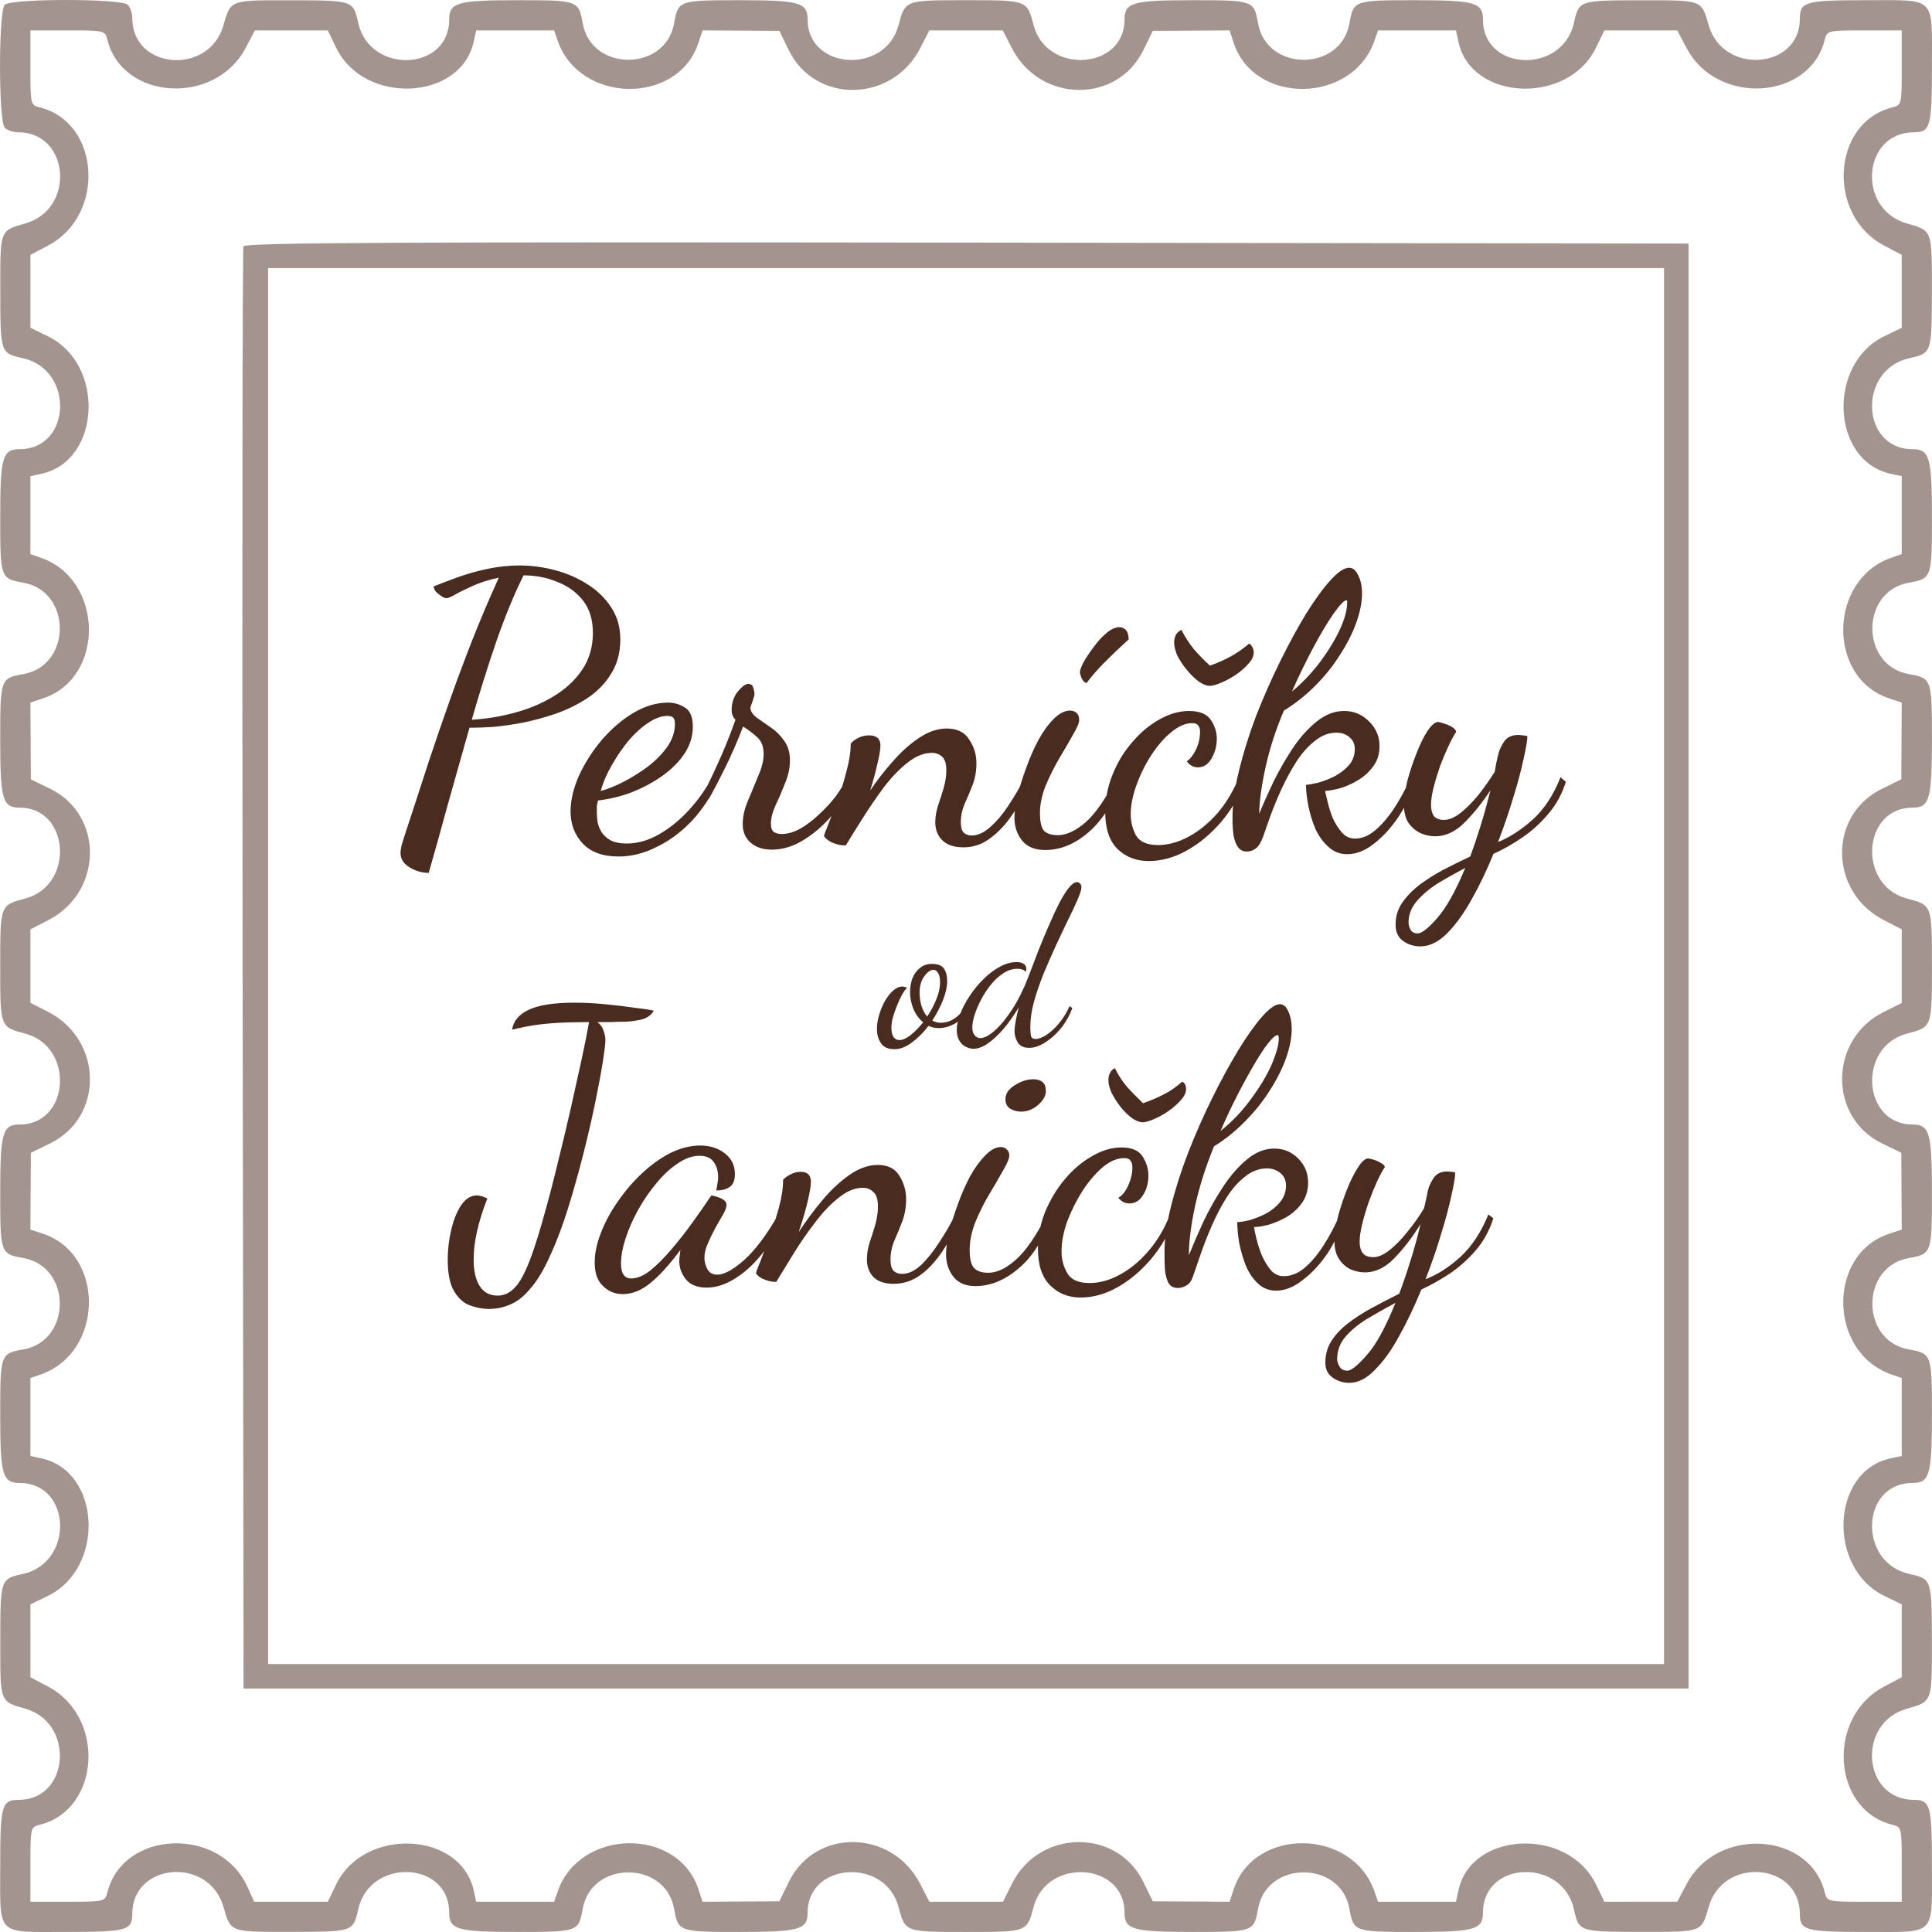
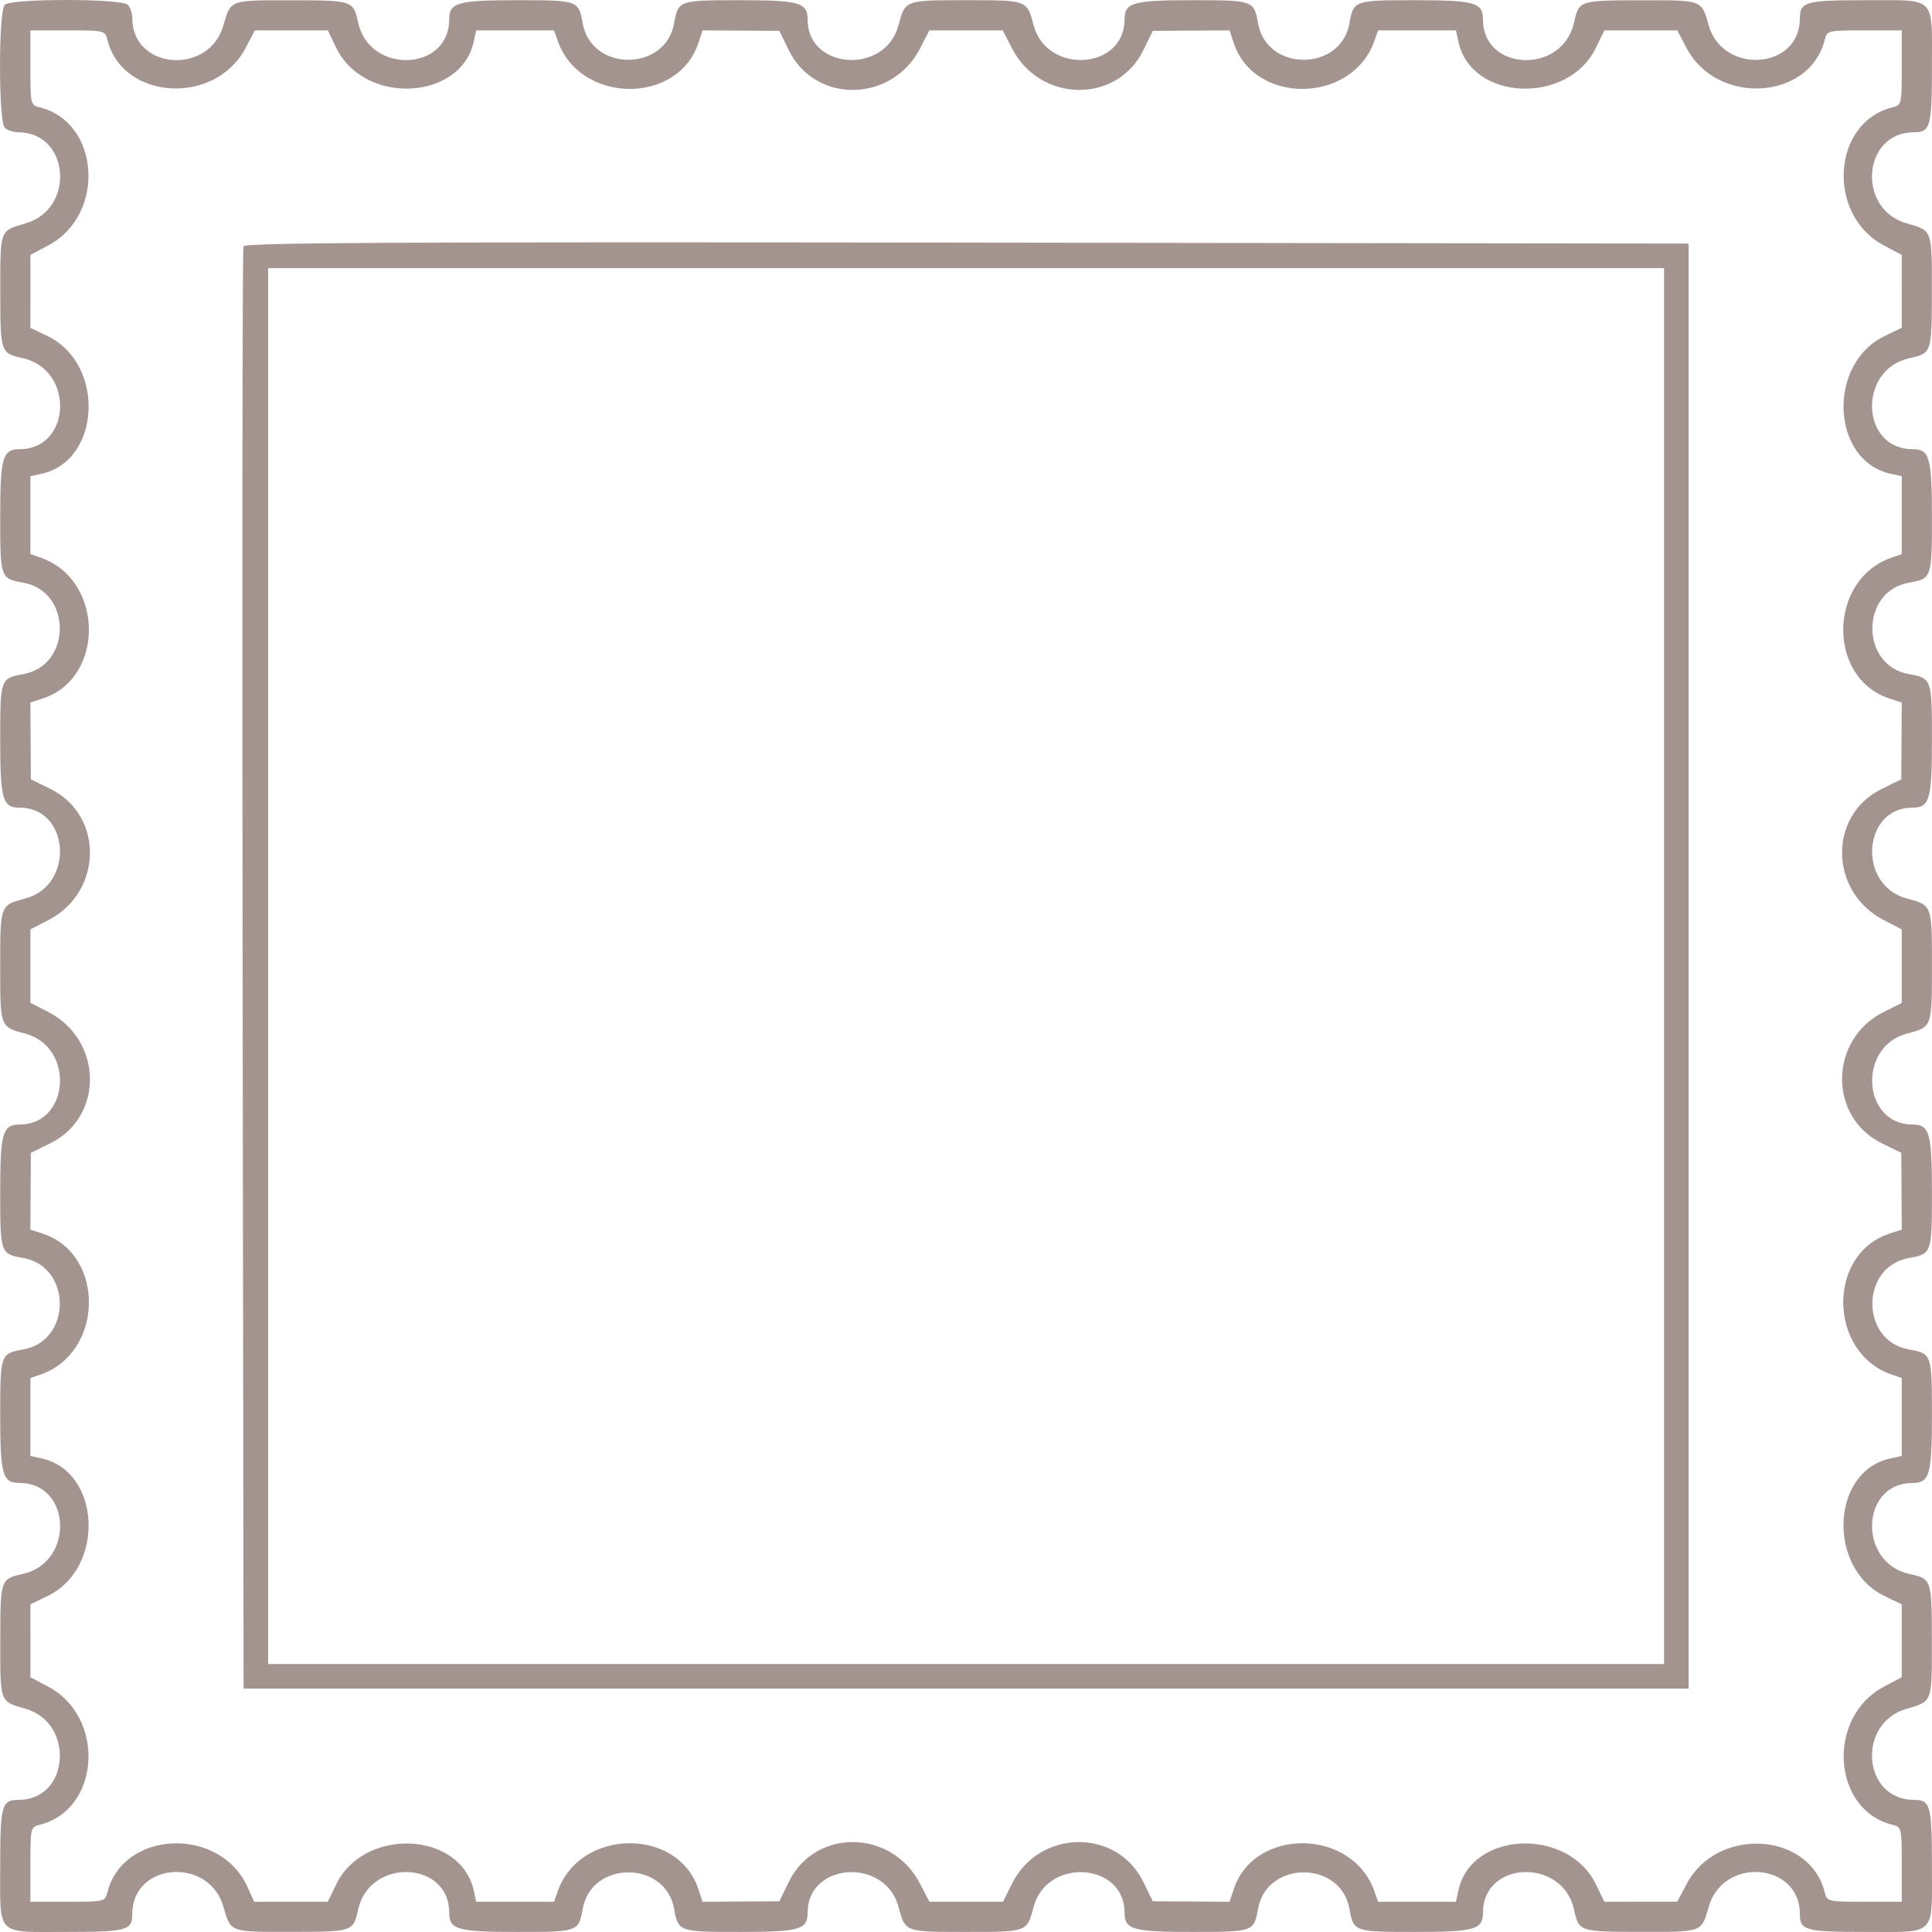
<svg xmlns="http://www.w3.org/2000/svg" width="82" height="82" viewBox="0 0 82 82" fill="none">
  <path fill-rule="evenodd" clip-rule="evenodd" d="M0.202 0.202C-0.067 0.47 -0.067 5.153 0.202 5.422C0.307 5.527 0.563 5.614 0.77 5.614C2.957 5.614 3.217 8.871 1.078 9.482C-0.012 9.794 0.009 9.738 0.012 12.319C0.015 14.995 0.013 14.989 0.974 15.204C3.162 15.694 3.036 19.065 0.829 19.065C0.109 19.065 0.009 19.414 0.009 21.939C0.009 24.54 0.015 24.557 0.998 24.734C3.051 25.103 3.051 28.239 0.998 28.609C0.015 28.786 0.009 28.803 0.009 31.403C0.009 33.928 0.109 34.278 0.829 34.278C2.965 34.278 3.177 37.572 1.079 38.133C-0.002 38.422 0.009 38.392 0.009 41.003C0.009 43.614 -0.002 43.584 1.079 43.873C3.177 44.434 2.965 47.729 0.829 47.729C0.109 47.729 0.009 48.078 0.009 50.603C0.009 53.203 0.015 53.221 0.998 53.397C3.051 53.767 3.051 56.903 0.998 57.272C0.015 57.449 0.009 57.466 0.009 60.067C0.009 62.592 0.109 62.941 0.829 62.941C3.036 62.941 3.162 66.312 0.974 66.802C0.013 67.017 0.015 67.011 0.012 69.687C0.009 72.268 -0.012 72.212 1.078 72.524C3.185 73.126 2.952 76.386 0.802 76.391C0.07 76.393 0.009 76.607 0.009 79.194C0.009 82.21 -0.204 81.997 2.812 81.997C5.378 81.997 5.614 81.933 5.614 81.236C5.614 79.049 8.871 78.789 9.482 80.928C9.794 82.018 9.738 81.997 12.319 81.994C14.995 81.991 14.989 81.993 15.204 81.032C15.694 78.844 19.065 78.97 19.065 81.177C19.065 81.897 19.414 81.997 21.939 81.997C24.54 81.997 24.557 81.991 24.734 81.008C25.103 78.956 28.239 78.956 28.609 81.008C28.786 81.991 28.803 81.997 31.403 81.997C33.928 81.997 34.278 81.897 34.278 81.177C34.278 79.041 37.572 78.829 38.133 80.927C38.422 82.008 38.392 81.997 41.003 81.997C43.614 81.997 43.584 82.008 43.873 80.927C44.434 78.829 47.729 79.041 47.729 81.177C47.729 81.897 48.078 81.997 50.603 81.997C53.203 81.997 53.221 81.991 53.397 81.008C53.767 78.956 56.903 78.956 57.272 81.008C57.449 81.991 57.466 81.997 60.067 81.997C62.592 81.997 62.941 81.897 62.941 81.177C62.941 78.97 66.312 78.844 66.802 81.032C67.017 81.993 67.011 81.991 69.687 81.994C72.268 81.997 72.212 82.018 72.524 80.928C73.135 78.789 76.392 79.049 76.392 81.236C76.392 81.933 76.628 81.997 79.194 81.997C82.21 81.997 81.997 82.21 81.997 79.194C81.997 76.628 81.933 76.392 81.236 76.392C79.049 76.392 78.789 73.135 80.928 72.524C82.018 72.212 81.997 72.268 81.994 69.687C81.991 67.011 81.993 67.017 81.032 66.802C78.844 66.312 78.97 62.941 81.177 62.941C81.897 62.941 81.997 62.592 81.997 60.067C81.997 57.466 81.991 57.449 81.008 57.272C78.956 56.903 78.956 53.767 81.008 53.397C81.991 53.221 81.997 53.203 81.997 50.603C81.997 48.078 81.897 47.729 81.177 47.729C79.041 47.729 78.829 44.434 80.927 43.873C82.008 43.584 81.997 43.614 81.997 41.003C81.997 38.392 82.008 38.422 80.927 38.133C78.829 37.572 79.041 34.278 81.177 34.278C81.897 34.278 81.997 33.928 81.997 31.403C81.997 28.803 81.991 28.786 81.008 28.609C78.956 28.239 78.956 25.103 81.008 24.734C81.991 24.557 81.997 24.54 81.997 21.939C81.997 19.414 81.897 19.065 81.177 19.065C78.97 19.065 78.844 15.694 81.032 15.204C81.993 14.989 81.991 14.995 81.994 12.319C81.997 9.738 82.018 9.794 80.928 9.482C78.789 8.871 79.049 5.614 81.236 5.614C81.933 5.614 81.997 5.378 81.997 2.812C81.997 -0.204 82.21 0.009 79.194 0.009C76.607 0.009 76.393 0.07 76.391 0.802C76.386 2.952 73.126 3.185 72.524 1.078C72.212 -0.012 72.268 0.009 69.687 0.012C67.011 0.015 67.017 0.013 66.802 0.974C66.312 3.162 62.941 3.036 62.941 0.829C62.941 0.109 62.592 0.009 60.067 0.009C57.466 0.009 57.449 0.015 57.272 0.998C56.903 3.051 53.767 3.051 53.397 0.998C53.221 0.015 53.203 0.009 50.603 0.009C48.078 0.009 47.729 0.109 47.729 0.829C47.729 2.965 44.434 3.177 43.873 1.079C43.584 -0.002 43.614 0.009 41.003 0.009C38.392 0.009 38.422 -0.002 38.133 1.079C37.572 3.177 34.278 2.965 34.278 0.829C34.278 0.109 33.928 0.009 31.403 0.009C28.803 0.009 28.786 0.015 28.609 0.998C28.239 3.051 25.103 3.051 24.734 0.998C24.557 0.015 24.54 0.009 21.939 0.009C19.414 0.009 19.065 0.109 19.065 0.829C19.065 3.036 15.694 3.162 15.204 0.974C14.989 0.013 14.995 0.015 12.319 0.012C9.738 0.009 9.794 -0.012 9.482 1.078C8.871 3.217 5.614 2.957 5.614 0.77C5.614 0.563 5.527 0.307 5.422 0.202C5.153 -0.067 0.47 -0.067 0.202 0.202ZM4.56 1.695C5.203 4.257 9.123 4.493 10.418 2.047L10.818 1.291L12.365 1.291L13.912 1.29L14.268 2.025C15.452 4.471 19.553 4.286 20.108 1.763L20.211 1.29H21.864H23.517L23.672 1.733C24.604 4.408 28.769 4.47 29.643 1.822L29.819 1.29L31.448 1.3L33.077 1.309L33.481 2.134C34.599 4.416 37.862 4.367 39.054 2.05L39.445 1.29H41.003H42.561L42.952 2.05C44.144 4.367 47.407 4.416 48.525 2.134L48.93 1.309L50.558 1.3L52.187 1.29L52.363 1.822C53.237 4.47 57.402 4.408 58.334 1.733L58.489 1.29H60.142H61.795L61.904 1.787C62.454 4.294 66.559 4.462 67.738 2.025L68.094 1.29L69.641 1.291L71.188 1.291L71.588 2.047C72.883 4.493 76.803 4.257 77.446 1.695C77.546 1.297 77.572 1.29 79.132 1.29H80.716V2.874C80.716 4.435 80.71 4.46 80.311 4.56C77.749 5.203 77.513 9.123 79.959 10.418L80.715 10.818L80.715 12.365L80.716 13.912L79.981 14.268C77.535 15.452 77.72 19.553 80.243 20.108L80.716 20.211V21.864V23.517L80.273 23.672C77.599 24.604 77.536 28.769 80.184 29.643L80.716 29.819L80.706 31.448L80.697 33.077L79.872 33.481C77.581 34.603 77.631 37.857 79.957 39.054L80.716 39.445V41.008V42.57L79.956 42.948C77.632 44.102 77.582 47.404 79.872 48.525L80.697 48.93L80.706 50.558L80.716 52.187L80.184 52.363C77.536 53.237 77.599 57.402 80.273 58.334L80.716 58.489V60.142V61.795L80.219 61.904C77.712 62.454 77.544 66.559 79.981 67.738L80.716 68.094L80.715 69.641L80.715 71.188L79.959 71.588C77.513 72.883 77.749 76.803 80.311 77.446C80.71 77.546 80.716 77.572 80.716 79.132V80.716H79.132C77.572 80.716 77.546 80.71 77.446 80.311C76.803 77.749 72.883 77.513 71.588 79.959L71.188 80.715L69.641 80.715L68.094 80.716L67.738 79.981C66.559 77.544 62.454 77.712 61.904 80.219L61.795 80.716H60.142H58.489L58.334 80.273C57.402 77.599 53.237 77.536 52.363 80.184L52.187 80.716L50.558 80.706L48.93 80.697L48.525 79.872C47.404 77.582 44.102 77.632 42.948 79.956L42.57 80.716H41.008H39.445L39.054 79.957C37.857 77.631 34.603 77.581 33.481 79.872L33.077 80.697L31.448 80.706L29.819 80.716L29.643 80.184C28.769 77.536 24.604 77.599 23.672 80.273L23.517 80.716H21.864H20.211L20.108 80.243C19.553 77.72 15.452 77.535 14.268 79.981L13.912 80.716H12.35H10.787L10.503 80.087C9.339 77.504 5.224 77.664 4.558 80.318C4.46 80.708 4.427 80.716 2.874 80.716H1.29V79.132C1.29 77.572 1.297 77.546 1.695 77.446C4.257 76.803 4.493 72.883 2.047 71.588L1.291 71.188L1.291 69.641L1.29 68.094L2.025 67.738C4.471 66.554 4.286 62.453 1.763 61.898L1.29 61.795V60.142V58.489L1.733 58.334C4.408 57.402 4.47 53.237 1.822 52.363L1.29 52.187L1.3 50.558L1.309 48.93L2.134 48.525C4.416 47.407 4.367 44.144 2.05 42.952L1.29 42.561V41.003V39.445L2.05 39.054C4.367 37.862 4.416 34.599 2.134 33.481L1.309 33.077L1.3 31.448L1.29 29.819L1.822 29.643C4.47 28.769 4.408 24.604 1.733 23.672L1.29 23.517V21.864V20.211L1.763 20.108C4.286 19.553 4.471 15.452 2.025 14.268L1.29 13.912L1.291 12.365L1.291 10.818L2.047 10.418C4.493 9.123 4.257 5.203 1.695 4.56C1.297 4.46 1.29 4.435 1.29 2.874V1.29H2.874C4.435 1.29 4.46 1.297 4.56 1.695ZM10.332 10.457C10.29 10.568 10.274 24.385 10.297 41.163L10.338 71.668H41.003H71.668V41.003V10.338L41.038 10.297C16.618 10.265 10.393 10.298 10.332 10.457ZM70.627 41.003V70.627H41.003H11.379V41.003V11.379H41.003H70.627V41.003Z" fill="#4A2B20" fill-opacity="0.5" />
-   <path d="M18.196 37.047C17.905 37.047 17.631 36.966 17.372 36.804C17.124 36.654 17 36.454 17 36.206C17 36.077 17.027 35.926 17.081 35.754C17.135 35.592 17.183 35.441 17.226 35.301C17.571 34.255 17.889 33.28 18.18 32.375C18.482 31.469 18.784 30.591 19.086 29.739C19.387 28.888 19.705 28.036 20.039 27.185C20.373 26.334 20.751 25.444 21.171 24.517C20.762 24.604 20.401 24.717 20.088 24.857C19.775 24.997 19.522 25.121 19.328 25.229C19.145 25.337 19.015 25.39 18.94 25.39C18.897 25.39 18.832 25.363 18.746 25.309C18.66 25.256 18.579 25.191 18.503 25.116C18.439 25.029 18.407 24.954 18.407 24.889C18.698 24.771 19.037 24.641 19.425 24.501C19.813 24.361 20.233 24.242 20.686 24.145C21.139 24.049 21.597 24 22.06 24C22.545 24 23.036 24.065 23.532 24.194C24.038 24.323 24.502 24.523 24.922 24.792C25.342 25.051 25.682 25.38 25.94 25.778C26.199 26.166 26.328 26.619 26.328 27.136C26.328 27.697 26.199 28.182 25.94 28.591C25.693 29.001 25.358 29.346 24.938 29.626C24.529 29.896 24.081 30.117 23.596 30.289C23.122 30.451 22.648 30.58 22.174 30.677C21.699 30.763 21.273 30.823 20.896 30.855C20.519 30.876 20.244 30.887 20.072 30.887H19.926C19.614 31.987 19.306 33.075 19.005 34.153C18.714 35.22 18.444 36.185 18.196 37.047ZM20.023 30.548C20.616 30.515 21.214 30.418 21.818 30.257C22.432 30.095 22.987 29.863 23.483 29.561C23.99 29.26 24.394 28.888 24.696 28.446C25.008 27.993 25.164 27.465 25.164 26.862C25.164 26.301 25.024 25.843 24.744 25.487C24.464 25.132 24.097 24.868 23.645 24.695C23.203 24.512 22.729 24.42 22.222 24.42C21.834 25.196 21.451 26.123 21.074 27.201C20.708 28.268 20.357 29.384 20.023 30.548ZM26.254 36.352C25.585 36.352 25.079 36.169 24.734 35.802C24.389 35.436 24.217 34.983 24.217 34.444C24.217 33.97 24.335 33.463 24.572 32.924C24.82 32.385 25.143 31.879 25.542 31.405C25.952 30.93 26.399 30.548 26.884 30.257C27.38 29.966 27.87 29.82 28.355 29.82C28.614 29.82 28.851 29.89 29.067 30.03C29.293 30.16 29.406 30.429 29.406 30.839C29.406 31.248 29.288 31.631 29.051 31.987C28.814 32.342 28.495 32.66 28.097 32.941C27.698 33.221 27.261 33.452 26.787 33.636C26.324 33.808 25.855 33.921 25.381 33.975C25.359 34.061 25.343 34.148 25.332 34.234C25.332 34.309 25.332 34.39 25.332 34.476C25.332 34.606 25.343 34.746 25.364 34.897C25.397 35.048 25.456 35.193 25.542 35.333C25.639 35.473 25.769 35.587 25.93 35.673C26.103 35.759 26.324 35.802 26.593 35.802C27.057 35.802 27.515 35.673 27.967 35.414C28.42 35.155 28.84 34.816 29.228 34.395C29.627 33.964 29.961 33.49 30.231 32.973L30.473 33.151C30.182 33.797 29.811 34.363 29.358 34.848C28.905 35.322 28.409 35.689 27.87 35.947C27.342 36.217 26.803 36.352 26.254 36.352ZM25.494 33.571C25.785 33.495 26.108 33.366 26.464 33.183C26.82 33 27.164 32.784 27.499 32.536C27.833 32.278 28.108 31.997 28.323 31.696C28.539 31.383 28.646 31.06 28.646 30.726C28.646 30.607 28.625 30.521 28.582 30.467C28.539 30.413 28.452 30.386 28.323 30.386C28.075 30.386 27.806 30.483 27.515 30.677C27.235 30.86 26.96 31.108 26.69 31.421C26.431 31.733 26.194 32.078 25.979 32.455C25.763 32.822 25.602 33.194 25.494 33.571ZM32.752 36.061C32.375 36.061 32.073 35.958 31.846 35.754C31.631 35.559 31.523 35.301 31.523 34.977C31.523 34.654 31.599 34.32 31.75 33.975C31.9 33.62 32.046 33.269 32.186 32.924C32.337 32.579 32.412 32.272 32.412 32.003C32.412 31.69 32.321 31.453 32.138 31.291C31.954 31.119 31.755 30.968 31.539 30.839C31.302 31.453 31.044 32.046 30.763 32.617C30.483 33.178 30.257 33.609 30.084 33.91L29.907 33.571C30.057 33.291 30.251 32.887 30.488 32.358C30.736 31.82 30.979 31.216 31.216 30.548C31.108 30.44 31.054 30.305 31.054 30.143C31.054 29.831 31.141 29.567 31.313 29.351C31.496 29.136 31.642 29.028 31.75 29.028C31.879 29.028 31.954 29.087 31.976 29.206C32.008 29.314 32.024 29.395 32.024 29.448C32.024 29.502 31.997 29.605 31.944 29.756C31.89 29.906 31.857 30.003 31.846 30.047C31.857 30.187 31.944 30.321 32.105 30.451C32.278 30.569 32.472 30.704 32.687 30.855C32.914 31.006 33.108 31.194 33.269 31.421C33.442 31.647 33.528 31.933 33.528 32.278C33.528 32.59 33.458 32.913 33.318 33.248C33.188 33.582 33.054 33.894 32.914 34.185C32.784 34.476 32.72 34.735 32.72 34.961C32.72 35.134 32.763 35.252 32.849 35.317C32.946 35.371 33.054 35.398 33.172 35.398C33.431 35.398 33.695 35.322 33.964 35.172C34.245 35.01 34.514 34.805 34.773 34.557C35.042 34.309 35.279 34.051 35.484 33.781C35.689 33.501 35.84 33.242 35.937 33.005L36.212 33.215C36.007 33.668 35.721 34.115 35.355 34.557C34.988 34.999 34.579 35.36 34.126 35.64C33.684 35.921 33.226 36.061 32.752 36.061ZM40.893 35.964C40.494 35.964 40.192 35.861 39.987 35.657C39.793 35.462 39.696 35.209 39.696 34.897C39.696 34.681 39.734 34.449 39.809 34.202C39.896 33.954 39.977 33.7 40.052 33.442C40.127 33.183 40.165 32.935 40.165 32.698C40.165 32.418 40.106 32.224 39.987 32.116C39.869 32.008 39.723 31.954 39.551 31.954C39.217 31.954 38.877 32.089 38.532 32.358C38.187 32.628 37.853 32.973 37.53 33.393C37.217 33.813 36.921 34.245 36.641 34.687C36.361 35.128 36.113 35.527 35.897 35.883C35.714 35.883 35.541 35.85 35.38 35.786C35.207 35.721 35.072 35.624 34.975 35.495C34.975 35.441 35.035 35.274 35.153 34.994C35.261 34.714 35.391 34.374 35.541 33.975C35.692 33.576 35.822 33.161 35.929 32.73C36.048 32.299 36.107 31.911 36.107 31.566C36.172 31.48 36.274 31.399 36.414 31.324C36.565 31.248 36.722 31.211 36.883 31.211C37.207 31.211 37.368 31.356 37.368 31.647C37.368 31.809 37.325 32.067 37.239 32.423C37.163 32.768 37.061 33.145 36.932 33.555C37.212 33.135 37.53 32.725 37.886 32.326C38.241 31.916 38.613 31.582 39.001 31.324C39.4 31.054 39.793 30.92 40.181 30.92C40.623 30.92 40.941 31.076 41.135 31.388C41.34 31.69 41.442 32.024 41.442 32.391C41.442 32.725 41.389 33.032 41.281 33.312C41.173 33.593 41.06 33.862 40.941 34.121C40.833 34.379 40.78 34.638 40.78 34.897C40.78 35.112 40.823 35.263 40.909 35.349C41.006 35.425 41.114 35.462 41.232 35.462C41.502 35.462 41.771 35.339 42.041 35.091C42.321 34.843 42.585 34.525 42.833 34.137C43.092 33.749 43.318 33.355 43.512 32.957L43.722 33.183C43.496 33.711 43.237 34.185 42.946 34.606C42.666 35.015 42.353 35.344 42.008 35.592C41.674 35.84 41.302 35.964 40.893 35.964ZM44.365 36.077C43.923 36.077 43.594 35.942 43.379 35.673C43.163 35.403 43.055 35.08 43.055 34.703C43.055 34.455 43.099 34.142 43.185 33.765C43.282 33.388 43.406 32.994 43.557 32.585C43.708 32.164 43.88 31.771 44.074 31.405C44.279 31.038 44.494 30.742 44.721 30.515C44.958 30.278 45.19 30.16 45.416 30.16C45.524 30.16 45.615 30.192 45.691 30.257C45.766 30.321 45.804 30.418 45.804 30.548C45.804 30.677 45.718 30.887 45.545 31.178C45.383 31.469 45.19 31.803 44.963 32.181C44.748 32.547 44.554 32.935 44.381 33.345C44.219 33.754 44.139 34.142 44.139 34.509C44.139 34.886 44.198 35.139 44.316 35.269C44.446 35.387 44.64 35.446 44.898 35.446C45.265 35.446 45.658 35.263 46.079 34.897C46.499 34.53 46.941 33.889 47.404 32.973L47.582 33.167C47.248 34.094 46.79 34.81 46.208 35.317C45.626 35.824 45.012 36.077 44.365 36.077ZM46.111 28.996C46.014 28.953 45.944 28.877 45.901 28.769C45.858 28.662 45.836 28.586 45.836 28.543C45.836 28.446 45.89 28.295 45.998 28.09C46.116 27.886 46.262 27.67 46.434 27.444C46.607 27.206 46.785 27.012 46.968 26.862C47.162 26.7 47.345 26.619 47.518 26.619C47.615 26.619 47.701 26.657 47.776 26.732C47.852 26.797 47.895 26.932 47.906 27.136C47.528 27.481 47.194 27.799 46.903 28.09C46.612 28.381 46.348 28.683 46.111 28.996ZM48.751 36.546C48.223 36.546 47.781 36.373 47.425 36.028C47.081 35.684 46.908 35.161 46.908 34.46C46.908 33.921 47.011 33.398 47.215 32.892C47.42 32.375 47.695 31.916 48.04 31.518C48.385 31.108 48.767 30.785 49.188 30.548C49.619 30.3 50.044 30.176 50.465 30.176C50.907 30.176 51.214 30.3 51.386 30.548C51.559 30.796 51.645 31.065 51.645 31.356C51.645 31.658 51.57 31.938 51.419 32.197C51.279 32.445 51.085 32.569 50.837 32.569C50.654 32.569 50.497 32.482 50.368 32.31C50.508 32.224 50.637 32.062 50.756 31.825C50.874 31.577 50.934 31.318 50.934 31.049C50.934 30.941 50.907 30.855 50.853 30.79C50.81 30.726 50.724 30.693 50.594 30.693C50.314 30.693 50.018 30.823 49.705 31.081C49.403 31.329 49.123 31.652 48.864 32.051C48.606 32.45 48.395 32.876 48.234 33.328C48.072 33.77 47.991 34.18 47.991 34.557C47.991 34.88 48.067 35.182 48.218 35.462C48.379 35.732 48.692 35.867 49.155 35.867C49.576 35.867 50.007 35.748 50.449 35.511C50.891 35.274 51.3 34.94 51.677 34.509C52.055 34.067 52.362 33.549 52.599 32.957L52.841 33.151C52.594 33.808 52.249 34.395 51.807 34.913C51.365 35.419 50.88 35.818 50.352 36.109C49.824 36.4 49.29 36.546 48.751 36.546ZM51.354 29.109C51.214 29.109 51.058 29.05 50.885 28.931C50.713 28.802 50.546 28.64 50.384 28.446C50.222 28.252 50.088 28.053 49.98 27.848C49.883 27.632 49.834 27.438 49.834 27.266C49.834 27.158 49.856 27.056 49.899 26.959C49.953 26.862 50.034 26.786 50.142 26.732C50.303 27.045 50.481 27.32 50.675 27.557C50.869 27.783 51.095 28.015 51.354 28.252C51.688 28.133 51.99 27.999 52.259 27.848C52.529 27.697 52.782 27.519 53.019 27.314C53.095 27.368 53.143 27.427 53.165 27.492C53.197 27.557 53.213 27.621 53.213 27.686C53.213 27.848 53.138 28.009 52.987 28.171C52.847 28.333 52.669 28.489 52.453 28.64C52.238 28.78 52.028 28.893 51.823 28.98C51.618 29.066 51.462 29.109 51.354 29.109ZM57.177 36.255C56.865 36.255 56.595 36.147 56.369 35.931C56.142 35.727 55.959 35.468 55.819 35.155C55.69 34.843 55.593 34.519 55.528 34.185C55.463 33.851 55.431 33.56 55.431 33.312C55.56 33.301 55.738 33.269 55.965 33.215C56.191 33.151 56.423 33.059 56.66 32.941C56.897 32.811 57.096 32.655 57.258 32.472C57.42 32.278 57.501 32.051 57.501 31.793C57.501 31.577 57.425 31.41 57.274 31.291C57.134 31.162 56.951 31.097 56.724 31.097C56.401 31.097 56.099 31.211 55.819 31.437C55.539 31.652 55.28 31.938 55.043 32.294C54.817 32.649 54.606 33.032 54.413 33.442C54.229 33.84 54.068 34.228 53.928 34.606C53.798 34.972 53.69 35.279 53.604 35.527C53.518 35.764 53.416 35.926 53.297 36.012C53.189 36.098 53.06 36.142 52.909 36.142C52.758 36.142 52.639 36.082 52.553 35.964C52.467 35.856 52.402 35.694 52.359 35.479C52.327 35.263 52.311 35.01 52.311 34.719C52.311 34.126 52.402 33.458 52.586 32.714C52.769 31.96 53.011 31.184 53.313 30.386C53.626 29.588 53.965 28.818 54.332 28.074C54.698 27.33 55.065 26.657 55.431 26.053C55.808 25.45 56.153 24.975 56.466 24.631C56.789 24.275 57.053 24.097 57.258 24.097C57.42 24.097 57.549 24.205 57.646 24.42C57.754 24.625 57.808 24.884 57.808 25.196C57.808 25.563 57.727 25.972 57.565 26.425C57.404 26.878 57.172 27.336 56.87 27.799C56.579 28.263 56.229 28.699 55.819 29.109C55.41 29.518 54.968 29.869 54.493 30.16C54.148 30.968 53.89 31.766 53.717 32.552C53.545 33.328 53.453 33.991 53.443 34.541C53.626 34.099 53.836 33.63 54.073 33.135C54.321 32.639 54.596 32.164 54.898 31.712C55.21 31.259 55.544 30.893 55.9 30.612C56.266 30.321 56.649 30.176 57.048 30.176C57.457 30.176 57.808 30.321 58.099 30.612C58.4 30.903 58.551 31.254 58.551 31.663C58.551 32.008 58.46 32.299 58.276 32.536C58.104 32.773 57.889 32.967 57.63 33.118C57.382 33.269 57.129 33.382 56.87 33.458C56.622 33.523 56.412 33.56 56.239 33.571C56.261 33.668 56.299 33.83 56.353 34.056C56.407 34.282 56.482 34.514 56.579 34.751C56.687 34.977 56.816 35.177 56.967 35.349C57.118 35.511 57.301 35.592 57.517 35.592C57.808 35.592 58.093 35.473 58.373 35.236C58.664 34.988 58.939 34.665 59.198 34.266C59.457 33.867 59.694 33.42 59.909 32.924L60.087 33.118C59.925 33.657 59.688 34.164 59.376 34.638C59.063 35.112 58.713 35.5 58.325 35.802C57.948 36.104 57.565 36.255 57.177 36.255ZM54.833 29.351C55.253 29.006 55.641 28.602 55.997 28.139C56.353 27.665 56.638 27.201 56.854 26.748C57.069 26.285 57.177 25.897 57.177 25.584C57.177 25.552 57.177 25.53 57.177 25.52C57.177 25.498 57.166 25.482 57.145 25.471C57.037 25.493 56.854 25.687 56.595 26.053C56.347 26.409 56.067 26.878 55.754 27.46C55.442 28.042 55.135 28.672 54.833 29.351ZM60.284 40.167C60.014 40.167 59.772 40.092 59.556 39.941C59.341 39.79 59.233 39.558 59.233 39.246C59.233 38.901 59.325 38.594 59.508 38.324C59.691 38.055 59.934 37.801 60.235 37.564C60.537 37.338 60.877 37.122 61.254 36.918C61.631 36.724 62.014 36.535 62.402 36.352C62.542 35.974 62.687 35.543 62.838 35.058C62.989 34.573 63.129 34.067 63.259 33.539C62.914 34.067 62.547 34.525 62.159 34.913C61.771 35.301 61.356 35.495 60.914 35.495C60.71 35.495 60.505 35.452 60.3 35.365C60.095 35.269 59.923 35.123 59.783 34.929C59.653 34.735 59.589 34.482 59.589 34.169C59.589 33.878 59.637 33.533 59.734 33.135C59.842 32.736 59.971 32.348 60.122 31.97C60.273 31.582 60.429 31.265 60.591 31.017C60.764 30.769 60.909 30.645 61.028 30.645C61.081 30.645 61.168 30.666 61.286 30.709C61.405 30.742 61.518 30.79 61.626 30.855C61.734 30.92 61.793 30.99 61.804 31.065C61.707 31.205 61.599 31.405 61.48 31.663C61.362 31.911 61.243 32.191 61.125 32.504C61.017 32.816 60.925 33.118 60.85 33.409C60.774 33.7 60.737 33.954 60.737 34.169C60.737 34.352 60.774 34.503 60.85 34.622C60.936 34.74 61.081 34.8 61.286 34.8C61.502 34.8 61.734 34.703 61.981 34.509C62.24 34.304 62.493 34.051 62.741 33.749C62.989 33.436 63.221 33.108 63.437 32.763C63.458 32.666 63.48 32.547 63.501 32.407C63.533 32.267 63.566 32.127 63.598 31.987C63.641 31.825 63.722 31.652 63.841 31.469C63.97 31.286 64.169 31.194 64.439 31.194C64.504 31.194 64.563 31.2 64.617 31.211C64.681 31.211 64.751 31.221 64.827 31.243C64.827 31.415 64.773 31.739 64.665 32.213C64.568 32.676 64.423 33.221 64.229 33.846C64.046 34.46 63.83 35.091 63.582 35.737C64.067 35.543 64.552 35.231 65.037 34.8C65.533 34.358 65.932 33.754 66.233 32.989L66.46 33.183C66.298 33.7 66.05 34.153 65.716 34.541C65.393 34.929 65.026 35.263 64.617 35.543C64.207 35.824 63.798 36.055 63.388 36.239C63.108 36.928 62.801 37.57 62.467 38.163C62.132 38.766 61.782 39.251 61.416 39.617C61.049 39.984 60.672 40.167 60.284 40.167ZM60.171 39.617C60.343 39.617 60.618 39.402 60.995 38.971C61.373 38.55 61.771 37.839 62.192 36.837C61.782 37.052 61.389 37.273 61.011 37.5C60.645 37.737 60.349 37.99 60.122 38.26C59.896 38.529 59.783 38.825 59.783 39.149C59.783 39.246 59.81 39.348 59.864 39.456C59.928 39.564 60.031 39.617 60.171 39.617Z" fill="#4A2B20" />
-   <path d="M37.965 44.531C37.695 44.531 37.503 44.446 37.39 44.276C37.277 44.113 37.22 43.912 37.22 43.673C37.22 43.478 37.252 43.277 37.315 43.069C37.377 42.862 37.459 42.667 37.56 42.484C37.667 42.302 37.783 42.154 37.909 42.041C38.041 41.928 38.173 41.871 38.305 41.871C38.336 41.871 38.368 41.878 38.399 41.89C38.437 41.897 38.471 41.906 38.503 41.919C38.446 41.969 38.377 42.063 38.295 42.202C38.22 42.334 38.148 42.488 38.079 42.664C38.009 42.833 37.95 43.003 37.899 43.173C37.855 43.343 37.833 43.487 37.833 43.607C37.833 43.795 37.865 43.934 37.928 44.022C37.99 44.103 38.072 44.144 38.173 44.144C38.305 44.144 38.462 44.075 38.645 43.937C38.827 43.792 39.006 43.61 39.182 43.39C39.006 43.245 38.868 43.057 38.767 42.824C38.673 42.585 38.626 42.343 38.626 42.098C38.626 41.89 38.66 41.696 38.729 41.513C38.805 41.331 38.912 41.186 39.05 41.079C39.188 40.966 39.355 40.91 39.55 40.91C39.808 40.91 39.98 40.979 40.069 41.117C40.157 41.255 40.201 41.428 40.201 41.636C40.201 41.881 40.141 42.154 40.021 42.456C39.902 42.752 39.751 43.038 39.569 43.314C39.682 43.377 39.801 43.409 39.927 43.409C40.028 43.409 40.141 43.39 40.267 43.352C40.392 43.308 40.515 43.236 40.634 43.135C40.76 43.035 40.861 42.899 40.936 42.73L41.049 42.824C40.923 43.12 40.744 43.33 40.512 43.456C40.285 43.575 40.069 43.635 39.861 43.635C39.779 43.635 39.701 43.629 39.625 43.616C39.55 43.597 39.478 43.572 39.408 43.541C39.195 43.824 38.959 44.059 38.701 44.248C38.45 44.437 38.204 44.531 37.965 44.531ZM39.352 43.145C39.509 42.912 39.638 42.67 39.738 42.419C39.845 42.161 39.899 41.919 39.899 41.692C39.899 41.51 39.87 41.378 39.814 41.296C39.764 41.208 39.697 41.164 39.616 41.164C39.49 41.164 39.361 41.255 39.229 41.438C39.097 41.62 39.031 41.849 39.031 42.126C39.031 42.309 39.056 42.494 39.107 42.682C39.163 42.865 39.245 43.019 39.352 43.145ZM41.316 44.512C41.209 44.512 41.099 44.484 40.986 44.427C40.879 44.377 40.791 44.292 40.721 44.173C40.646 44.053 40.608 43.902 40.608 43.72C40.608 43.512 40.659 43.28 40.759 43.022C40.86 42.764 40.995 42.51 41.165 42.258C41.334 42 41.529 41.764 41.749 41.551C41.969 41.331 42.199 41.158 42.438 41.032C42.677 40.9 42.913 40.834 43.145 40.834C43.277 40.834 43.378 40.859 43.447 40.91C43.522 40.953 43.56 41.026 43.56 41.126C43.56 41.151 43.557 41.174 43.551 41.192C43.551 41.211 43.548 41.233 43.541 41.258C43.51 41.208 43.463 41.174 43.4 41.155C43.343 41.13 43.271 41.117 43.183 41.117C42.982 41.117 42.784 41.18 42.589 41.306C42.4 41.425 42.224 41.585 42.061 41.787C41.904 41.981 41.765 42.192 41.646 42.419C41.526 42.645 41.432 42.865 41.363 43.079C41.3 43.286 41.268 43.462 41.268 43.607C41.268 43.745 41.3 43.855 41.363 43.937C41.426 44.019 41.507 44.059 41.608 44.059C41.778 44.059 41.982 43.953 42.221 43.739C42.466 43.525 42.715 43.223 42.966 42.833C43.218 42.444 43.444 41.988 43.645 41.466C43.783 41.101 43.925 40.73 44.069 40.353C44.22 39.976 44.371 39.614 44.522 39.269C44.673 38.916 44.818 38.605 44.956 38.335C45.101 38.058 45.236 37.841 45.361 37.684C45.493 37.521 45.61 37.439 45.71 37.439C45.761 37.439 45.805 37.461 45.842 37.505C45.88 37.543 45.899 37.593 45.899 37.656C45.899 37.756 45.846 37.929 45.739 38.175C45.638 38.413 45.503 38.703 45.333 39.042C45.17 39.376 44.997 39.74 44.814 40.136C44.632 40.532 44.456 40.935 44.286 41.343C44.123 41.752 43.988 42.148 43.881 42.532C43.78 42.909 43.73 43.255 43.73 43.569C43.73 43.745 43.739 43.877 43.758 43.965C43.777 44.053 43.84 44.097 43.947 44.097C44.079 44.097 44.233 44.041 44.409 43.927C44.585 43.814 44.761 43.654 44.937 43.446C45.113 43.239 45.267 42.99 45.399 42.701L45.512 42.786C45.393 43.107 45.229 43.396 45.022 43.654C44.814 43.905 44.591 44.103 44.352 44.248C44.12 44.399 43.897 44.474 43.683 44.474C43.45 44.474 43.287 44.396 43.192 44.239C43.104 44.088 43.06 43.931 43.06 43.767C43.06 43.66 43.076 43.519 43.107 43.343C43.139 43.167 43.183 42.972 43.239 42.758C43.038 43.091 42.825 43.393 42.598 43.663C42.372 43.927 42.149 44.135 41.929 44.286C41.715 44.437 41.511 44.512 41.316 44.512Z" fill="#4A2B20" />
-   <path d="M20.749 55.556C20.501 55.556 20.237 55.507 19.957 55.41C19.688 55.313 19.461 55.114 19.278 54.812C19.095 54.51 19.003 54.057 19.003 53.454C19.003 53.033 19.052 52.618 19.149 52.209C19.246 51.789 19.386 51.438 19.569 51.158C19.763 50.878 19.984 50.738 20.232 50.738C20.361 50.738 20.512 50.781 20.684 50.867C20.49 51.363 20.345 51.826 20.248 52.257C20.151 52.689 20.102 53.087 20.102 53.454C20.102 53.939 20.189 54.316 20.361 54.586C20.534 54.855 20.787 54.99 21.121 54.99C21.401 54.99 21.649 54.871 21.865 54.634C22.091 54.397 22.323 53.95 22.56 53.292C22.732 52.818 22.91 52.247 23.093 51.578C23.287 50.899 23.476 50.177 23.659 49.412C23.853 48.636 24.037 47.871 24.209 47.116C24.381 46.351 24.538 45.645 24.678 44.998C24.818 44.352 24.926 43.813 25.001 43.382C24.473 43.382 24.026 43.392 23.659 43.414C23.303 43.435 22.98 43.468 22.689 43.511C22.398 43.554 22.08 43.619 21.735 43.705C21.789 43.339 22.021 43.058 22.43 42.864C22.851 42.66 23.497 42.557 24.371 42.557C24.802 42.557 25.238 42.579 25.68 42.622C26.122 42.665 26.526 42.713 26.893 42.767C27.27 42.81 27.555 42.853 27.75 42.897C27.631 43.101 27.437 43.231 27.168 43.285C26.898 43.339 26.677 43.365 26.505 43.365C26.289 43.365 26.084 43.371 25.89 43.382C25.707 43.382 25.529 43.382 25.357 43.382C25.475 43.468 25.562 43.586 25.615 43.737C25.669 43.888 25.696 44.023 25.696 44.142C25.696 44.282 25.659 44.594 25.583 45.079C25.508 45.553 25.4 46.13 25.26 46.809C25.12 47.488 24.953 48.21 24.759 48.975C24.565 49.741 24.354 50.49 24.128 51.223C23.902 51.956 23.659 52.608 23.401 53.179C23.12 53.826 22.835 54.316 22.544 54.65C22.264 54.995 21.972 55.232 21.671 55.361C21.38 55.491 21.073 55.556 20.749 55.556ZM26.438 54.925C26.104 54.925 25.823 54.812 25.597 54.586C25.36 54.37 25.241 54.036 25.241 53.583C25.241 53.195 25.328 52.78 25.5 52.338C25.672 51.886 25.91 51.444 26.211 51.013C26.513 50.571 26.853 50.172 27.23 49.816C27.618 49.45 28.022 49.159 28.442 48.943C28.874 48.728 29.299 48.62 29.72 48.62C30.14 48.62 30.49 48.733 30.77 48.959C31.051 49.175 31.191 49.466 31.191 49.832C31.191 50.102 31.115 50.285 30.965 50.382C30.824 50.479 30.636 50.528 30.399 50.528C30.42 50.441 30.436 50.35 30.447 50.253C30.469 50.145 30.48 50.048 30.48 49.962C30.48 49.714 30.42 49.504 30.302 49.331C30.183 49.148 29.978 49.056 29.687 49.056C29.386 49.056 29.078 49.164 28.766 49.38C28.453 49.584 28.151 49.865 27.86 50.22C27.569 50.565 27.311 50.943 27.084 51.352C26.858 51.762 26.68 52.166 26.551 52.565C26.422 52.963 26.357 53.319 26.357 53.632C26.357 54.052 26.502 54.262 26.793 54.262C27.041 54.262 27.311 54.149 27.602 53.923C27.893 53.685 28.189 53.389 28.491 53.033C28.803 52.667 29.1 52.29 29.38 51.902C29.66 51.514 29.908 51.158 30.124 50.835C30.167 50.77 30.194 50.738 30.205 50.738C30.269 50.748 30.35 50.77 30.447 50.802C30.555 50.835 30.647 50.878 30.722 50.932C30.797 50.986 30.835 51.056 30.835 51.142C30.835 51.239 30.787 51.374 30.69 51.546C30.593 51.708 30.485 51.896 30.366 52.112C30.248 52.328 30.14 52.548 30.043 52.775C29.946 52.99 29.898 53.195 29.898 53.389C29.898 53.551 29.941 53.712 30.027 53.874C30.113 54.025 30.253 54.1 30.447 54.1C30.738 54.1 31.121 53.89 31.595 53.47C32.069 53.039 32.549 52.398 33.034 51.546L33.196 51.708C32.969 52.29 32.678 52.802 32.323 53.244C31.967 53.685 31.584 54.03 31.175 54.278C30.776 54.526 30.383 54.65 29.994 54.65C29.596 54.65 29.299 54.532 29.105 54.294C28.922 54.057 28.83 53.799 28.83 53.519C28.83 53.454 28.836 53.384 28.847 53.308C28.857 53.222 28.868 53.136 28.879 53.05C28.416 53.675 27.99 54.144 27.602 54.456C27.224 54.769 26.837 54.925 26.438 54.925ZM37.925 54.489C37.548 54.489 37.262 54.392 37.068 54.197C36.885 54.004 36.794 53.756 36.794 53.454C36.794 53.227 36.831 52.99 36.907 52.742C36.993 52.495 37.074 52.241 37.149 51.983C37.225 51.713 37.262 51.455 37.262 51.207C37.262 50.905 37.198 50.7 37.068 50.592C36.95 50.474 36.799 50.414 36.616 50.414C36.282 50.414 35.942 50.554 35.597 50.835C35.252 51.104 34.918 51.455 34.595 51.886C34.271 52.306 33.97 52.742 33.689 53.195C33.409 53.648 33.161 54.052 32.946 54.408C32.773 54.408 32.612 54.375 32.461 54.311C32.299 54.257 32.175 54.171 32.089 54.052C32.089 53.998 32.148 53.831 32.267 53.551C32.374 53.271 32.504 52.926 32.655 52.516C32.806 52.106 32.94 51.686 33.059 51.255C33.178 50.824 33.237 50.431 33.237 50.075C33.301 49.999 33.404 49.924 33.544 49.849C33.684 49.773 33.83 49.735 33.98 49.735C34.271 49.735 34.417 49.876 34.417 50.156C34.417 50.328 34.368 50.619 34.271 51.029C34.174 51.428 34.05 51.848 33.9 52.29C34.191 51.848 34.514 51.411 34.87 50.98C35.236 50.538 35.624 50.172 36.034 49.881C36.443 49.59 36.853 49.444 37.262 49.444C37.683 49.444 37.984 49.595 38.168 49.897C38.362 50.199 38.459 50.533 38.459 50.899C38.459 51.233 38.405 51.546 38.297 51.837C38.189 52.117 38.076 52.392 37.958 52.662C37.85 52.92 37.796 53.184 37.796 53.454C37.796 53.68 37.839 53.842 37.925 53.939C38.022 54.025 38.141 54.068 38.281 54.068C38.55 54.068 38.82 53.944 39.089 53.696C39.359 53.438 39.617 53.114 39.865 52.726C40.124 52.338 40.35 51.945 40.544 51.546L40.722 51.756C40.496 52.284 40.242 52.753 39.962 53.163C39.682 53.572 39.375 53.896 39.041 54.133C38.707 54.37 38.335 54.489 37.925 54.489ZM41.398 54.586C40.978 54.586 40.665 54.451 40.461 54.181C40.256 53.923 40.153 53.605 40.153 53.227C40.153 52.98 40.197 52.667 40.283 52.29C40.38 51.913 40.504 51.519 40.655 51.11C40.806 50.689 40.978 50.296 41.172 49.929C41.377 49.563 41.592 49.267 41.819 49.04C42.045 48.803 42.266 48.684 42.481 48.684C42.578 48.684 42.659 48.717 42.724 48.782C42.799 48.835 42.837 48.922 42.837 49.04C42.837 49.169 42.751 49.38 42.578 49.671C42.417 49.962 42.223 50.296 41.996 50.673C41.77 51.05 41.571 51.449 41.398 51.869C41.237 52.279 41.156 52.672 41.156 53.05C41.156 53.438 41.22 53.696 41.35 53.826C41.479 53.955 41.678 54.02 41.948 54.02C42.314 54.02 42.702 53.836 43.112 53.47C43.532 53.103 43.974 52.462 44.438 51.546L44.583 51.708C44.271 52.635 43.818 53.346 43.225 53.842C42.643 54.338 42.034 54.586 41.398 54.586ZM43.338 47.181C43.166 47.181 43.01 47.138 42.87 47.052C42.74 46.965 42.675 46.831 42.675 46.647C42.675 46.421 42.805 46.227 43.063 46.065C43.333 45.893 43.597 45.807 43.856 45.807C44.017 45.807 44.147 45.844 44.244 45.92C44.341 45.995 44.389 46.125 44.389 46.308C44.389 46.513 44.276 46.712 44.05 46.906C43.834 47.089 43.597 47.181 43.338 47.181ZM45.864 55.071C45.346 55.071 44.915 54.898 44.57 54.553C44.225 54.208 44.053 53.691 44.053 53.001C44.053 52.462 44.156 51.94 44.36 51.433C44.576 50.916 44.856 50.452 45.201 50.042C45.546 49.633 45.928 49.31 46.349 49.072C46.769 48.825 47.184 48.701 47.594 48.701C48.036 48.701 48.337 48.83 48.499 49.089C48.661 49.347 48.742 49.617 48.742 49.897C48.742 50.21 48.666 50.484 48.515 50.722C48.375 50.959 48.181 51.077 47.933 51.077C47.75 51.077 47.594 50.996 47.464 50.835C47.626 50.748 47.766 50.576 47.885 50.317C48.003 50.048 48.062 49.795 48.062 49.557C48.062 49.428 48.036 49.331 47.982 49.267C47.939 49.191 47.847 49.153 47.707 49.153C47.416 49.153 47.114 49.283 46.801 49.541C46.5 49.8 46.214 50.134 45.945 50.544C45.686 50.953 45.47 51.384 45.298 51.837C45.136 52.29 45.055 52.715 45.055 53.114C45.055 53.448 45.136 53.756 45.298 54.036C45.46 54.316 45.772 54.456 46.236 54.456C46.667 54.456 47.098 54.338 47.529 54.1C47.971 53.863 48.38 53.524 48.758 53.082C49.135 52.64 49.437 52.123 49.663 51.53L49.873 51.692C49.625 52.338 49.286 52.92 48.855 53.438C48.424 53.944 47.949 54.343 47.432 54.634C46.915 54.925 46.392 55.071 45.864 55.071ZM48.499 47.634C48.37 47.634 48.219 47.574 48.046 47.456C47.885 47.337 47.728 47.186 47.578 47.003C47.427 46.809 47.297 46.61 47.19 46.405C47.093 46.2 47.044 46.011 47.044 45.839C47.044 45.731 47.066 45.634 47.109 45.548C47.152 45.451 47.222 45.381 47.319 45.338C47.47 45.64 47.642 45.904 47.836 46.13C48.03 46.346 48.257 46.577 48.515 46.825C48.849 46.707 49.151 46.577 49.421 46.437C49.69 46.297 49.943 46.119 50.18 45.904C50.245 45.947 50.288 45.995 50.31 46.049C50.331 46.103 50.342 46.157 50.342 46.211C50.342 46.373 50.267 46.534 50.116 46.696C49.976 46.858 49.798 47.014 49.582 47.165C49.377 47.305 49.173 47.418 48.968 47.504C48.763 47.59 48.607 47.634 48.499 47.634ZM54.162 54.779C53.86 54.779 53.601 54.677 53.386 54.472C53.17 54.268 52.998 54.009 52.868 53.696C52.75 53.384 52.658 53.066 52.593 52.742C52.539 52.408 52.513 52.117 52.513 51.869C52.631 51.869 52.804 51.843 53.03 51.789C53.256 51.724 53.488 51.632 53.725 51.514C53.962 51.384 54.162 51.223 54.323 51.029C54.496 50.824 54.582 50.587 54.582 50.317C54.582 50.091 54.501 49.913 54.339 49.784C54.178 49.654 53.989 49.59 53.774 49.59C53.44 49.59 53.127 49.708 52.836 49.946C52.545 50.172 52.281 50.474 52.044 50.851C51.817 51.217 51.613 51.611 51.429 52.031C51.246 52.451 51.09 52.85 50.961 53.227C50.831 53.605 50.723 53.917 50.637 54.165C50.572 54.359 50.481 54.489 50.362 54.553C50.244 54.629 50.12 54.666 49.99 54.666C49.807 54.666 49.672 54.591 49.586 54.44C49.511 54.289 49.462 54.1 49.441 53.874C49.43 53.637 49.425 53.395 49.425 53.147C49.425 52.586 49.516 51.94 49.699 51.207C49.883 50.474 50.125 49.714 50.427 48.927C50.739 48.129 51.079 47.359 51.446 46.615C51.812 45.871 52.178 45.198 52.545 44.594C52.911 43.991 53.251 43.511 53.563 43.155C53.876 42.8 54.129 42.622 54.323 42.622C54.474 42.622 54.593 42.724 54.679 42.929C54.776 43.134 54.824 43.382 54.824 43.673C54.824 44.039 54.744 44.454 54.582 44.917C54.42 45.37 54.188 45.828 53.887 46.292C53.596 46.755 53.245 47.192 52.836 47.601C52.437 48.011 52.001 48.361 51.526 48.652C51.171 49.525 50.901 50.377 50.718 51.207C50.545 52.026 50.459 52.715 50.459 53.276C50.632 52.845 50.837 52.371 51.074 51.853C51.322 51.336 51.602 50.84 51.914 50.366C52.227 49.892 52.566 49.504 52.933 49.202C53.299 48.9 53.682 48.749 54.081 48.749C54.48 48.749 54.819 48.889 55.099 49.169C55.38 49.45 55.52 49.789 55.52 50.188C55.52 50.533 55.428 50.829 55.245 51.077C55.072 51.314 54.857 51.508 54.598 51.659C54.35 51.799 54.097 51.907 53.838 51.983C53.59 52.047 53.386 52.08 53.224 52.08C53.235 52.166 53.267 52.322 53.321 52.548C53.375 52.775 53.45 53.012 53.547 53.26C53.655 53.508 53.784 53.723 53.935 53.907C54.086 54.079 54.269 54.165 54.485 54.165C54.797 54.165 55.094 54.047 55.374 53.809C55.654 53.572 55.918 53.26 56.166 52.872C56.425 52.473 56.662 52.026 56.878 51.53L57.039 51.692C56.889 52.22 56.657 52.721 56.344 53.195C56.032 53.659 55.681 54.036 55.293 54.327C54.916 54.629 54.539 54.779 54.162 54.779ZM51.801 48.005C52.297 47.607 52.728 47.154 53.095 46.647C53.472 46.141 53.763 45.656 53.968 45.192C54.172 44.718 54.275 44.346 54.275 44.077C54.275 44.023 54.269 43.985 54.259 43.964C54.259 43.942 54.248 43.931 54.226 43.931C54.118 43.931 53.93 44.12 53.66 44.497C53.402 44.874 53.105 45.376 52.771 46.001C52.437 46.615 52.114 47.283 51.801 48.005ZM57.27 58.692C57.001 58.692 56.764 58.617 56.559 58.466C56.354 58.325 56.252 58.115 56.252 57.835C56.252 57.49 56.338 57.183 56.51 56.914C56.683 56.644 56.915 56.396 57.206 56.17C57.497 55.944 57.831 55.728 58.208 55.523C58.585 55.318 58.979 55.114 59.388 54.909C59.539 54.51 59.69 54.068 59.841 53.583C60.002 53.087 60.153 52.543 60.294 51.95C59.949 52.511 59.577 52.996 59.178 53.405C58.79 53.804 58.375 54.004 57.933 54.004C57.728 54.004 57.523 53.96 57.319 53.874C57.125 53.777 56.963 53.632 56.834 53.438C56.704 53.244 56.64 52.996 56.64 52.694C56.64 52.392 56.688 52.042 56.785 51.643C56.893 51.244 57.022 50.856 57.173 50.479C57.324 50.102 57.48 49.789 57.642 49.541C57.804 49.294 57.944 49.169 58.062 49.169C58.105 49.169 58.181 49.186 58.289 49.218C58.407 49.25 58.515 49.299 58.612 49.364C58.72 49.417 58.774 49.477 58.774 49.541C58.677 49.681 58.569 49.881 58.45 50.139C58.332 50.398 58.213 50.689 58.095 51.013C57.987 51.325 57.895 51.632 57.82 51.934C57.745 52.236 57.707 52.495 57.707 52.71C57.707 52.904 57.75 53.06 57.836 53.179C57.922 53.297 58.073 53.357 58.289 53.357C58.494 53.357 58.72 53.26 58.968 53.066C59.227 52.861 59.48 52.602 59.728 52.29C59.986 51.977 60.223 51.643 60.439 51.287C60.471 51.169 60.498 51.05 60.52 50.932C60.552 50.802 60.579 50.673 60.601 50.544C60.633 50.393 60.709 50.22 60.827 50.026C60.956 49.822 61.156 49.719 61.425 49.719C61.479 49.719 61.533 49.725 61.587 49.735C61.641 49.735 61.7 49.746 61.765 49.768C61.765 49.94 61.711 50.264 61.603 50.738C61.506 51.201 61.361 51.745 61.166 52.371C60.983 52.996 60.762 53.637 60.504 54.294C61.01 54.1 61.506 53.782 61.991 53.341C62.476 52.888 62.87 52.29 63.171 51.546L63.381 51.708C63.22 52.225 62.972 52.678 62.638 53.066C62.314 53.443 61.948 53.772 61.538 54.052C61.129 54.322 60.725 54.548 60.326 54.731C60.046 55.421 59.738 56.068 59.404 56.671C59.081 57.275 58.736 57.76 58.37 58.126C58.014 58.503 57.648 58.692 57.27 58.692ZM57.189 58.175C57.351 58.175 57.62 57.959 57.998 57.528C58.386 57.108 58.795 56.364 59.227 55.297C58.785 55.534 58.375 55.766 57.998 55.992C57.62 56.229 57.319 56.483 57.092 56.752C56.866 57.021 56.753 57.334 56.753 57.69C56.753 57.776 56.785 57.878 56.85 57.997C56.915 58.115 57.028 58.175 57.189 58.175Z" fill="#4A2B20" />
</svg>